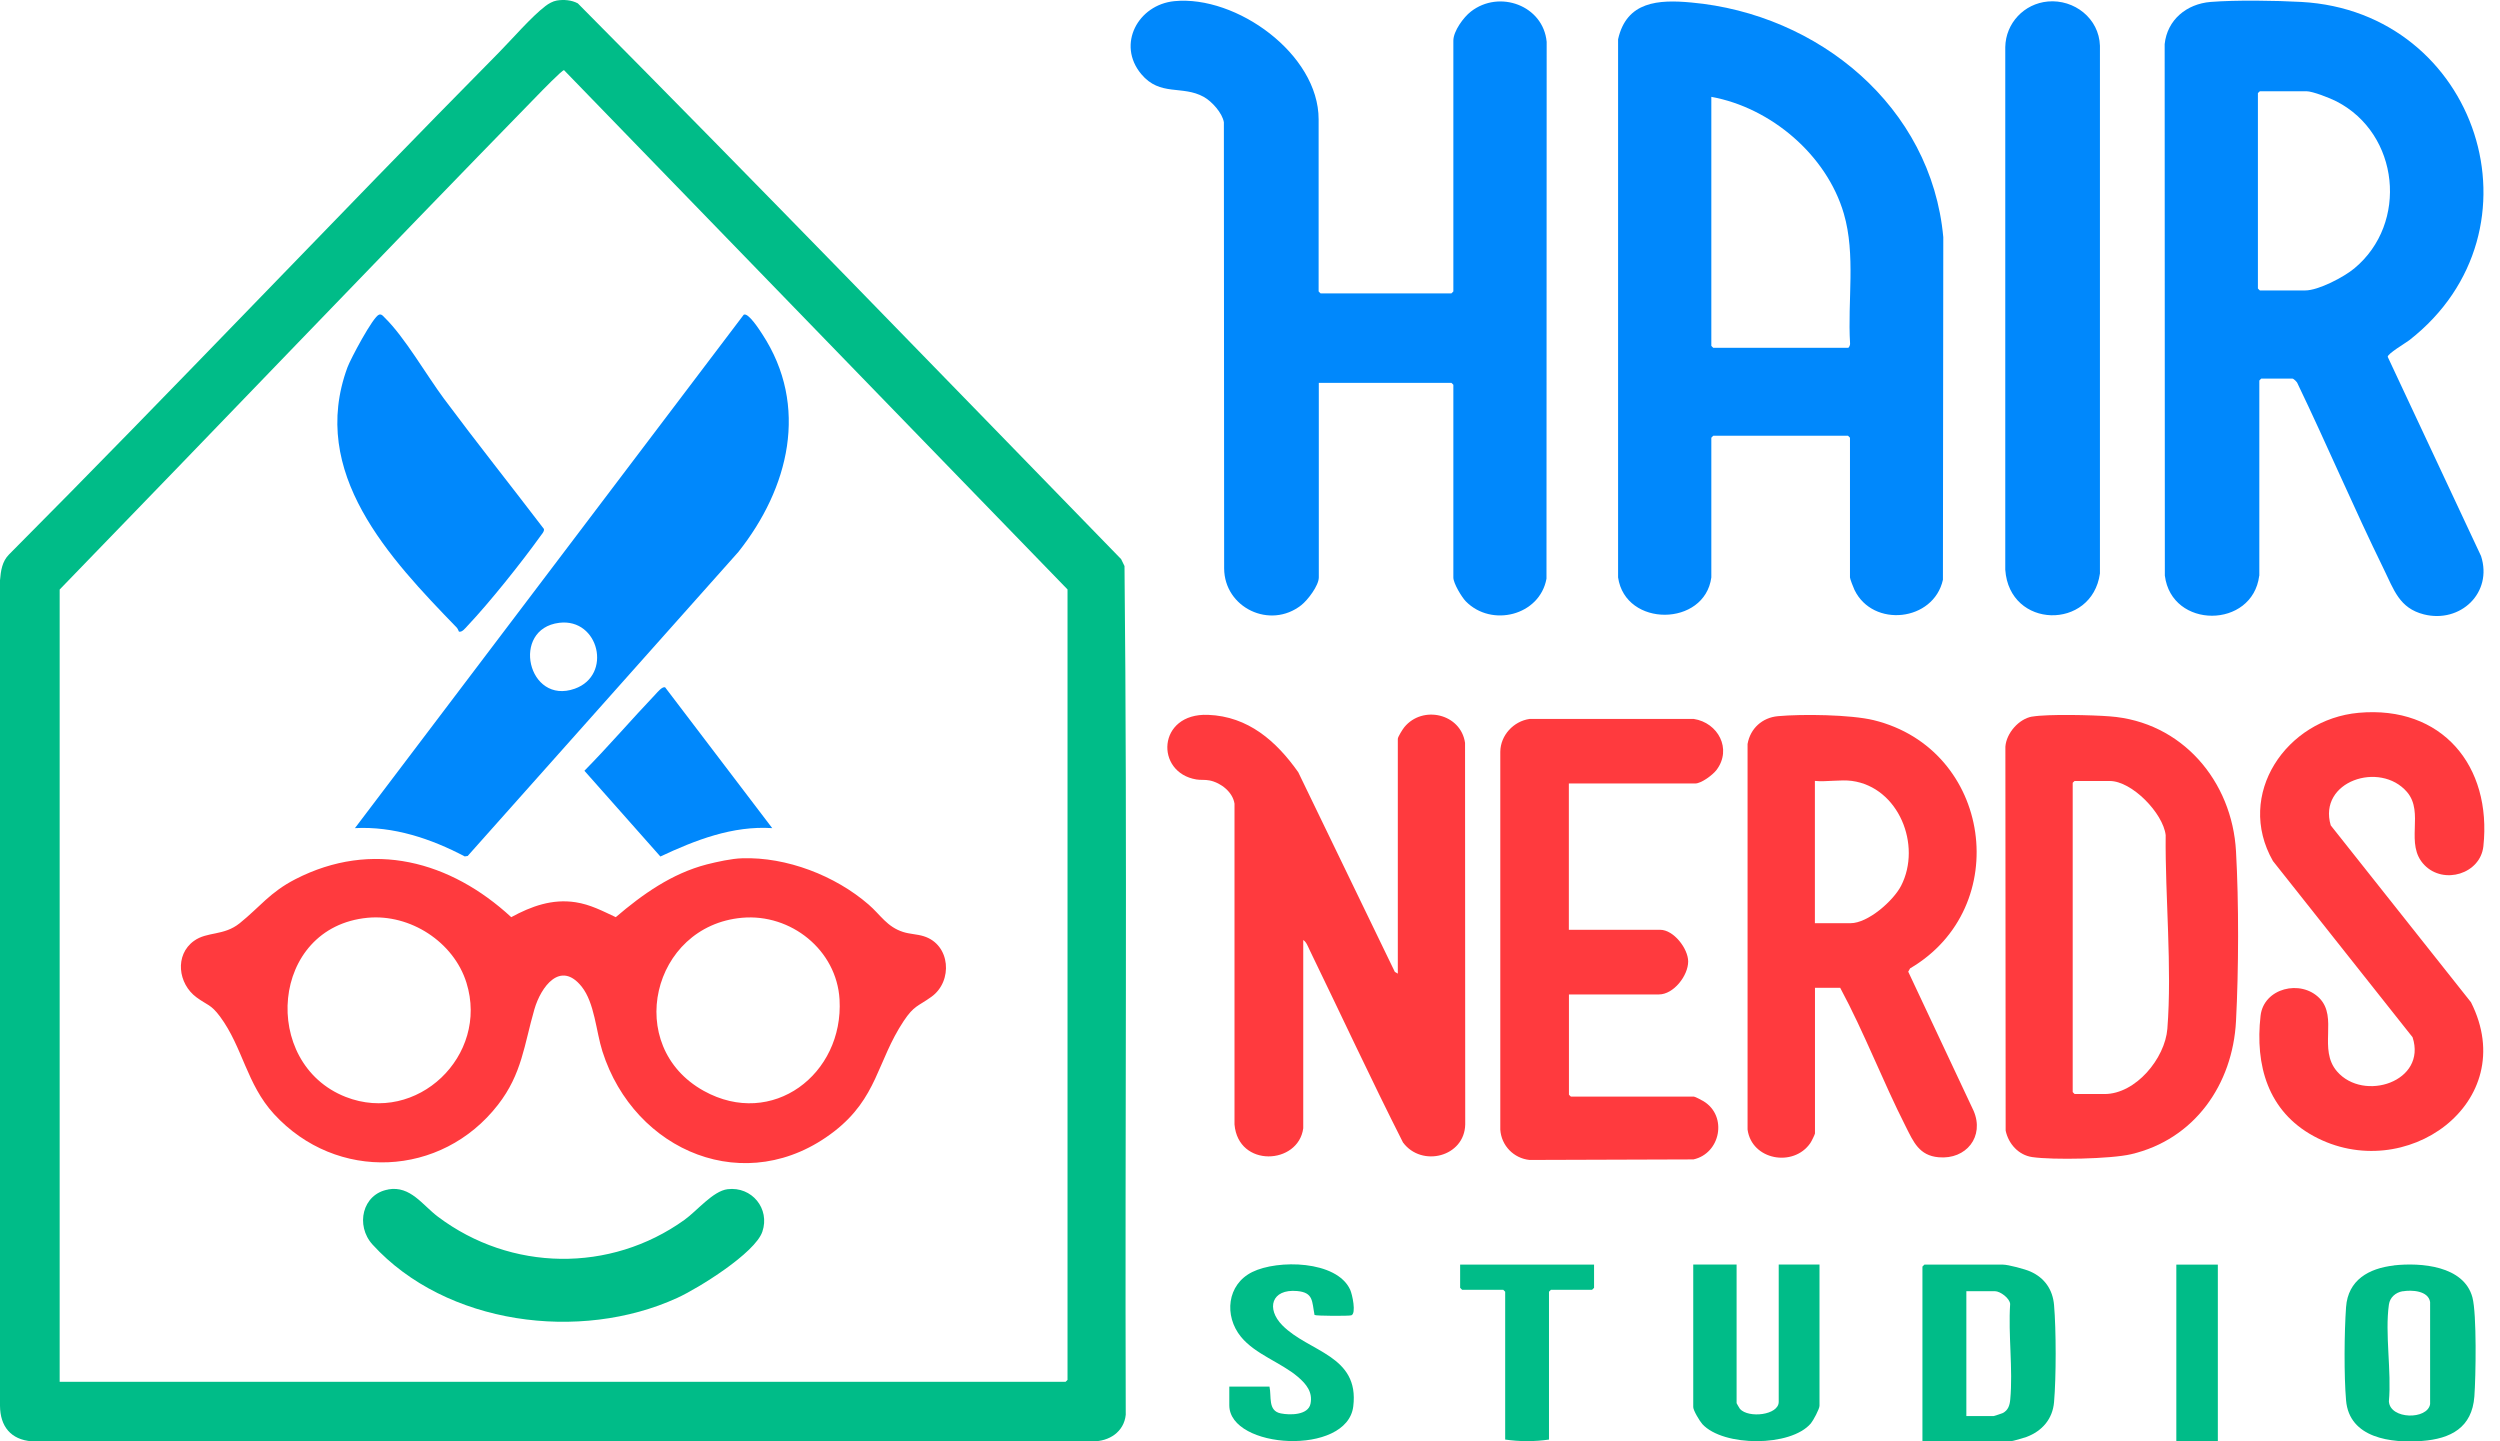
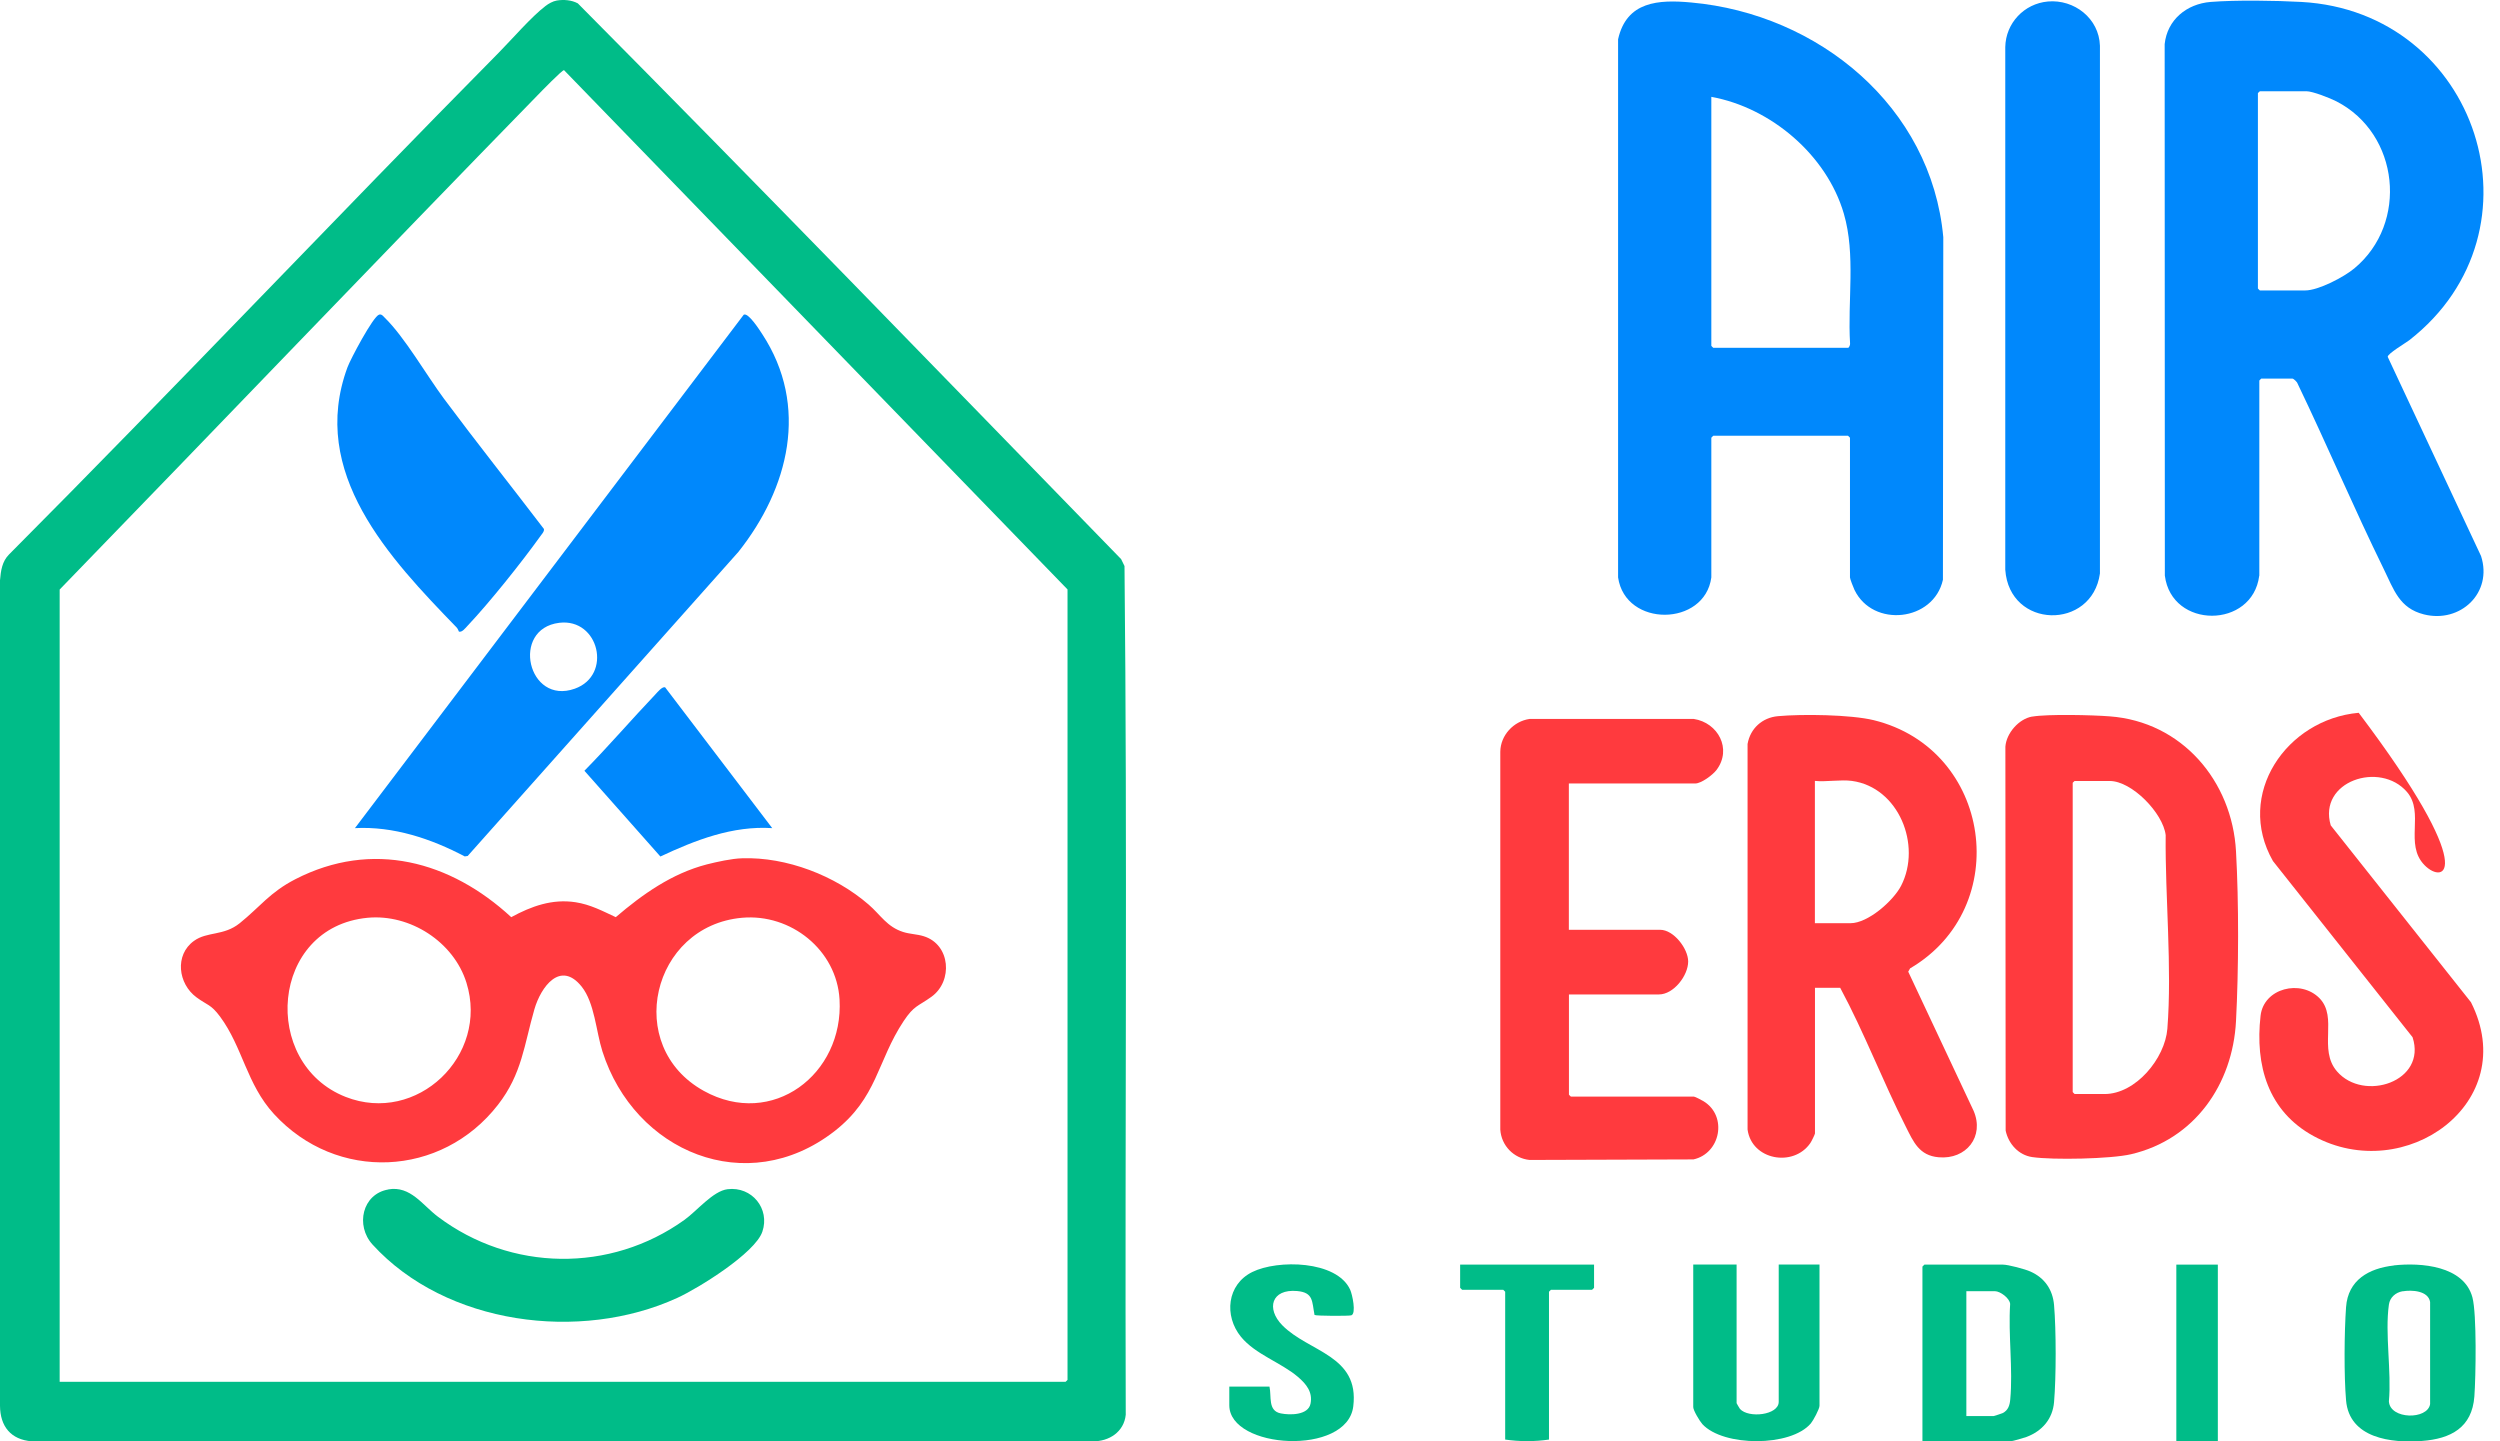
<svg xmlns="http://www.w3.org/2000/svg" width="111" height="64" viewBox="0 0 111 64" fill="none">
  <path d="M24.719 0.024C25.031 -0.028 25.379 1.18619e-05 25.656 0.15C33.753 8.308 41.759 16.584 49.778 24.825L49.928 25.133C50.058 37.682 49.944 50.258 49.983 62.818C49.904 63.577 49.244 64.003 48.516 63.995H1.411C0.478 63.92 0.008 63.332 0 62.416V25.765C0.036 25.342 0.091 24.928 0.403 24.616C7.726 17.263 14.854 9.718 22.145 2.338C22.73 1.745 23.596 0.742 24.217 0.269C24.355 0.162 24.545 0.055 24.719 0.024ZM2.649 61.353H47.31C47.31 61.353 47.398 61.275 47.398 61.267V26.171L25.043 3.115C24.964 3.1 24.007 4.087 23.869 4.229C16.764 11.514 9.734 18.874 2.649 26.175V61.353Z" fill="#00BC88" />
  <path d="M17.242 52.809C18.227 52.639 18.753 53.504 19.448 54.025C22.683 56.457 27.095 56.525 30.389 54.163C30.946 53.764 31.658 52.88 32.302 52.801C33.386 52.667 34.196 53.67 33.848 54.688C33.524 55.64 31.001 57.204 30.064 57.63C25.763 59.597 19.8 58.827 16.543 55.261C15.771 54.416 16.084 53.01 17.242 52.813V52.809Z" fill="#00BC88" />
  <path d="M85.356 63.991V56.236C85.356 56.236 85.439 56.149 85.444 56.149H88.927C89.164 56.149 89.919 56.35 90.152 56.457C90.781 56.737 91.141 57.258 91.2 57.945C91.295 59.051 91.295 61.148 91.2 62.253C91.137 63.004 90.67 63.541 89.975 63.801C89.864 63.841 89.358 63.991 89.279 63.991H85.353H85.356ZM87.306 62.873H88.516C88.535 62.873 88.875 62.763 88.915 62.743C89.164 62.62 89.231 62.395 89.255 62.139C89.381 60.796 89.16 59.256 89.251 57.894C89.227 57.637 88.808 57.329 88.575 57.329H87.306V62.873Z" fill="#00BC88" />
  <path d="M106.28 56.184C107.486 56.05 109.396 56.196 109.775 57.602C109.973 58.336 109.926 61.136 109.862 62.001C109.76 63.383 108.819 63.884 107.53 63.979C106.17 64.082 104.307 63.857 104.165 62.175C104.07 61.077 104.086 59.142 104.165 58.036C104.252 56.832 105.173 56.315 106.284 56.188L106.28 56.184ZM106.68 57.33C106.363 57.385 106.11 57.606 106.067 57.926C105.885 59.213 106.189 60.895 106.067 62.222C106.118 63.031 107.787 63.047 107.897 62.34V57.811C107.818 57.302 107.075 57.266 106.68 57.334V57.33Z" fill="#00BC88" />
  <path d="M77.105 56.149V62.301C77.105 62.301 77.228 62.53 77.255 62.557C77.635 62.98 78.975 62.834 78.975 62.242V56.145H80.786V62.415C80.786 62.557 80.509 63.071 80.403 63.197C79.513 64.251 76.516 64.24 75.587 63.233C75.468 63.102 75.18 62.625 75.18 62.474V56.145H77.105V56.149Z" fill="#00BC88" />
  <path d="M54.586 61.566H56.365C56.464 62.001 56.282 62.64 56.867 62.755C57.274 62.838 58.085 62.838 58.187 62.324C58.29 61.811 58.005 61.456 57.626 61.132C56.867 60.488 55.74 60.137 55.099 59.355C54.34 58.423 54.475 57.033 55.602 56.477C56.728 55.92 59.35 55.959 59.947 57.262C60.042 57.468 60.227 58.325 59.998 58.4C59.891 58.435 58.432 58.431 58.365 58.384C58.247 57.783 58.326 57.389 57.594 57.322C56.448 57.219 56.211 58.107 56.934 58.842C58.104 60.034 60.366 60.169 60.085 62.443C59.816 64.658 54.581 64.346 54.581 62.392V61.562L54.586 61.566Z" fill="#00BC88" />
  <path d="M70.776 56.149V57.179C70.776 57.179 70.693 57.266 70.689 57.266H68.862C68.862 57.266 68.775 57.349 68.775 57.353V63.916C68.155 64.01 67.451 64.01 66.83 63.916V57.353C66.83 57.353 66.747 57.266 66.743 57.266H64.917C64.917 57.266 64.83 57.183 64.83 57.179V56.149H70.784H70.776Z" fill="#00BC88" />
  <path d="M98.472 56.149H96.629V63.991H98.472V56.149Z" fill="#00BC88" />
-   <path d="M57.864 50.096C57.646 51.719 54.977 51.857 54.812 49.926V35.684C54.736 35.166 54.203 34.752 53.712 34.653C53.495 34.609 53.309 34.641 53.123 34.609C51.273 34.306 51.376 31.652 53.637 31.739C55.42 31.806 56.67 32.908 57.642 34.286L61.932 43.154L62.063 43.229V32.805C62.063 32.718 62.28 32.375 62.351 32.288C63.166 31.293 64.862 31.688 65.048 32.983L65.056 49.922C65.028 51.367 63.122 51.845 62.292 50.724C60.861 47.897 59.528 45.022 58.145 42.175C58.073 42.029 58.006 41.824 57.864 41.737V50.092V50.096Z" fill="#FF3A3E" />
  <path d="M80.585 43.865V50.325C80.585 50.364 80.423 50.692 80.38 50.751C79.632 51.841 77.774 51.509 77.592 50.151V33.034C77.711 32.343 78.245 31.861 78.941 31.798C80.012 31.699 82.171 31.727 83.195 31.976C88.437 33.263 89.426 40.287 84.808 42.996L84.725 43.142L87.627 49.318C88.121 50.463 87.299 51.493 86.077 51.383C85.211 51.308 84.958 50.7 84.618 50.025C83.59 47.999 82.78 45.859 81.704 43.857H80.581L80.585 43.865ZM82.222 34.672C81.724 34.605 81.095 34.724 80.581 34.672V40.99H82.163C82.942 40.99 84.065 39.995 84.409 39.328C85.334 37.527 84.302 34.953 82.222 34.672Z" fill="#FF3A3E" />
  <path d="M90.233 31.817C90.933 31.699 92.906 31.746 93.669 31.806C96.879 32.042 99.109 34.68 99.279 37.803C99.406 40.062 99.398 43.071 99.279 45.334C99.133 48.149 97.437 50.589 94.618 51.248C93.724 51.458 91.15 51.509 90.233 51.375C89.624 51.288 89.174 50.786 89.051 50.198L89.039 33.152C89.083 32.552 89.636 31.916 90.233 31.814V31.817ZM92.115 34.672C92.095 34.7 92.028 34.743 92.028 34.759V48.488C92.028 48.488 92.107 48.575 92.115 48.575H93.44C94.831 48.575 96.128 46.988 96.231 45.677C96.444 42.941 96.128 39.833 96.156 37.077C96.037 36.098 94.653 34.676 93.673 34.676H92.119L92.115 34.672Z" fill="#FF3A3E" />
-   <path d="M104.726 31.648C108.419 31.316 110.645 34.001 110.262 37.575C110.127 38.803 108.502 39.293 107.644 38.408C106.743 37.48 107.664 36.086 106.869 35.162C105.675 33.776 102.908 34.685 103.485 36.647L109.712 44.501C111.958 48.959 106.782 52.651 102.726 50.443C100.697 49.338 100.12 47.3 100.369 45.101C100.508 43.869 102.156 43.47 102.987 44.323C103.817 45.176 102.915 46.586 103.762 47.569C104.948 48.943 107.763 48.023 107.118 46.053L100.919 38.23C99.231 35.269 101.52 31.936 104.726 31.648Z" fill="#FF3A3E" />
+   <path d="M104.726 31.648C110.127 38.803 108.502 39.293 107.644 38.408C106.743 37.48 107.664 36.086 106.869 35.162C105.675 33.776 102.908 34.685 103.485 36.647L109.712 44.501C111.958 48.959 106.782 52.651 102.726 50.443C100.697 49.338 100.12 47.3 100.369 45.101C100.508 43.869 102.156 43.47 102.987 44.323C103.817 45.176 102.915 46.586 103.762 47.569C104.948 48.943 107.763 48.023 107.118 46.053L100.919 38.23C99.231 35.269 101.52 31.936 104.726 31.648Z" fill="#FF3A3E" />
  <path d="M69.657 34.791V41.283H73.714C74.307 41.283 74.951 42.112 74.955 42.688C74.955 43.32 74.307 44.153 73.658 44.153H69.661V48.603C69.661 48.603 69.74 48.69 69.748 48.69H75.212C75.26 48.69 75.568 48.852 75.639 48.896C76.715 49.555 76.39 51.214 75.189 51.478L67.91 51.502C67.206 51.427 66.66 50.866 66.613 50.155V33.378C66.621 32.651 67.198 32.023 67.914 31.921H75.204C76.28 32.087 76.912 33.251 76.216 34.183C76.05 34.404 75.54 34.787 75.267 34.787H69.661L69.657 34.791Z" fill="#FF3A3E" />
  <path d="M41.009 41.567C40.72 41.476 40.404 41.476 40.103 41.381C39.38 41.152 39.099 40.623 38.565 40.161C37.083 38.878 34.924 38.041 32.947 38.108C32.484 38.12 31.836 38.266 31.381 38.38C29.831 38.783 28.538 39.699 27.34 40.722C26.747 40.446 26.214 40.161 25.553 40.059C24.517 39.901 23.592 40.236 22.699 40.722C19.998 38.23 16.527 37.283 13.115 39.036C11.98 39.62 11.545 40.264 10.644 40.99C9.932 41.563 9.201 41.35 8.612 41.776C7.746 42.4 7.904 43.679 8.726 44.283C9.209 44.639 9.359 44.584 9.77 45.136C10.778 46.499 10.948 48.137 12.166 49.464C14.942 52.489 19.603 52.283 22.11 49.053C23.177 47.683 23.272 46.388 23.727 44.813C24.015 43.818 24.881 42.625 25.826 43.806C26.403 44.532 26.463 45.788 26.747 46.68C28.167 51.142 33.153 53.243 37.039 50.234C38.965 48.737 38.933 47.13 40.123 45.334C40.59 44.635 40.755 44.69 41.352 44.26C42.321 43.569 42.207 41.934 41.009 41.567ZM15.345 48.702C11.557 47.213 11.992 41.16 16.325 40.749C18.211 40.572 20.145 41.82 20.71 43.632C21.722 46.874 18.508 49.946 15.345 48.702ZM31.251 48.437C27.669 46.455 28.938 41.109 32.947 40.749C35.114 40.556 37.15 42.179 37.276 44.378C37.466 47.695 34.291 50.12 31.251 48.437Z" fill="#FF3A3E" />
-   <path d="M58.555 16.994V25.638C58.555 25.997 58.064 26.645 57.776 26.87C56.396 27.956 54.36 26.988 54.352 25.235L54.34 5.429C54.273 5.018 53.81 4.505 53.45 4.303C52.49 3.77 51.513 4.296 50.671 3.289C49.572 1.97 50.532 0.209 52.142 0.051C54.89 -0.218 58.547 2.396 58.547 5.298V12.939C58.547 12.939 58.626 13.026 58.634 13.026H64.442C64.442 13.026 64.529 12.947 64.529 12.939V1.804C64.529 1.385 64.98 0.765 65.308 0.513C66.569 -0.47 68.522 0.244 68.672 1.859L68.664 25.693C68.364 27.332 66.225 27.865 65.082 26.7C64.897 26.51 64.529 25.898 64.529 25.642V17.085C64.529 17.085 64.45 16.998 64.442 16.998H58.547L58.555 16.994Z" fill="#0088FC" />
  <path d="M75.983 25.638C75.69 27.826 72.171 27.869 71.843 25.638V1.745C72.219 0.055 73.638 -0.024 75.093 0.111C80.731 0.62 85.752 4.726 86.282 10.531L86.266 25.741C85.855 27.597 83.155 27.889 82.337 26.187C82.293 26.096 82.139 25.701 82.139 25.638V19.435C82.139 19.435 82.06 19.348 82.052 19.348H76.07C76.07 19.348 75.983 19.427 75.983 19.435V25.638ZM75.983 4.3V15.356C75.983 15.356 76.062 15.443 76.07 15.443H82.052C82.099 15.443 82.155 15.305 82.143 15.245C82.028 13.358 82.4 11.309 81.866 9.485C81.107 6.886 78.632 4.782 75.983 4.3Z" fill="#0088FC" />
  <path d="M100.31 25.563C100.01 27.924 96.416 27.94 96.119 25.555L96.111 1.958C96.226 0.876 97.088 0.173 98.151 0.086C99.286 -0.004 101.03 0.023 102.18 0.086C110.017 0.517 113.207 10.234 106.976 15.103C106.806 15.233 106 15.707 106.015 15.845L110.159 24.69C110.685 26.325 109.238 27.683 107.625 27.28C106.525 27.004 106.288 26.179 105.841 25.271C104.509 22.554 103.323 19.758 102.014 17.034C101.994 16.959 101.836 16.809 101.781 16.809H100.401C100.401 16.809 100.314 16.888 100.314 16.896V25.567L100.31 25.563ZM100.338 4.051C100.318 4.079 100.251 4.122 100.251 4.138V12.809C100.251 12.809 100.33 12.896 100.338 12.896H102.35C102.939 12.896 104.074 12.3 104.533 11.916C106.945 9.915 106.537 5.938 103.738 4.501C103.465 4.359 102.682 4.051 102.406 4.051H100.334H100.338Z" fill="#0088FC" />
  <path d="M90.92 0.067C92.098 -0.04 93.198 0.817 93.237 2.029V25.464C92.881 27.991 89.216 27.936 89.034 25.295V2.089C89.054 1.026 89.872 0.162 90.924 0.067H90.92Z" fill="#0088FC" />
  <path d="M33.844 14.835C33.733 14.665 33.223 13.86 33.021 13.974L15.759 36.769C17.471 36.678 19.144 37.239 20.634 38.025L20.765 38.005L32.784 24.505C35.026 21.682 35.939 18.033 33.844 14.835ZM25.521 30.578C23.43 31.324 22.663 27.917 24.833 27.652C26.596 27.439 27.201 29.978 25.521 30.578Z" fill="#0088FC" />
  <path d="M20.37 28.031C20.37 28.031 20.326 27.913 20.279 27.865C17.294 24.785 13.7 20.994 15.428 16.308C15.558 15.952 16.563 14.053 16.831 13.97C16.946 13.934 17.017 14.041 17.084 14.108C17.962 14.961 18.935 16.655 19.706 17.694C21.157 19.644 22.675 21.551 24.15 23.486C24.177 23.597 24.047 23.727 23.984 23.818C23.157 24.971 21.73 26.759 20.762 27.782C20.678 27.869 20.5 28.11 20.366 28.035L20.37 28.031Z" fill="#0088FC" />
  <path d="M34.283 36.769C32.527 36.655 30.871 37.302 29.321 38.029L25.948 34.222C27.032 33.121 28.04 31.944 29.107 30.823C29.198 30.728 29.396 30.479 29.53 30.515L34.287 36.769H34.283Z" fill="#0088FC" />
</svg>